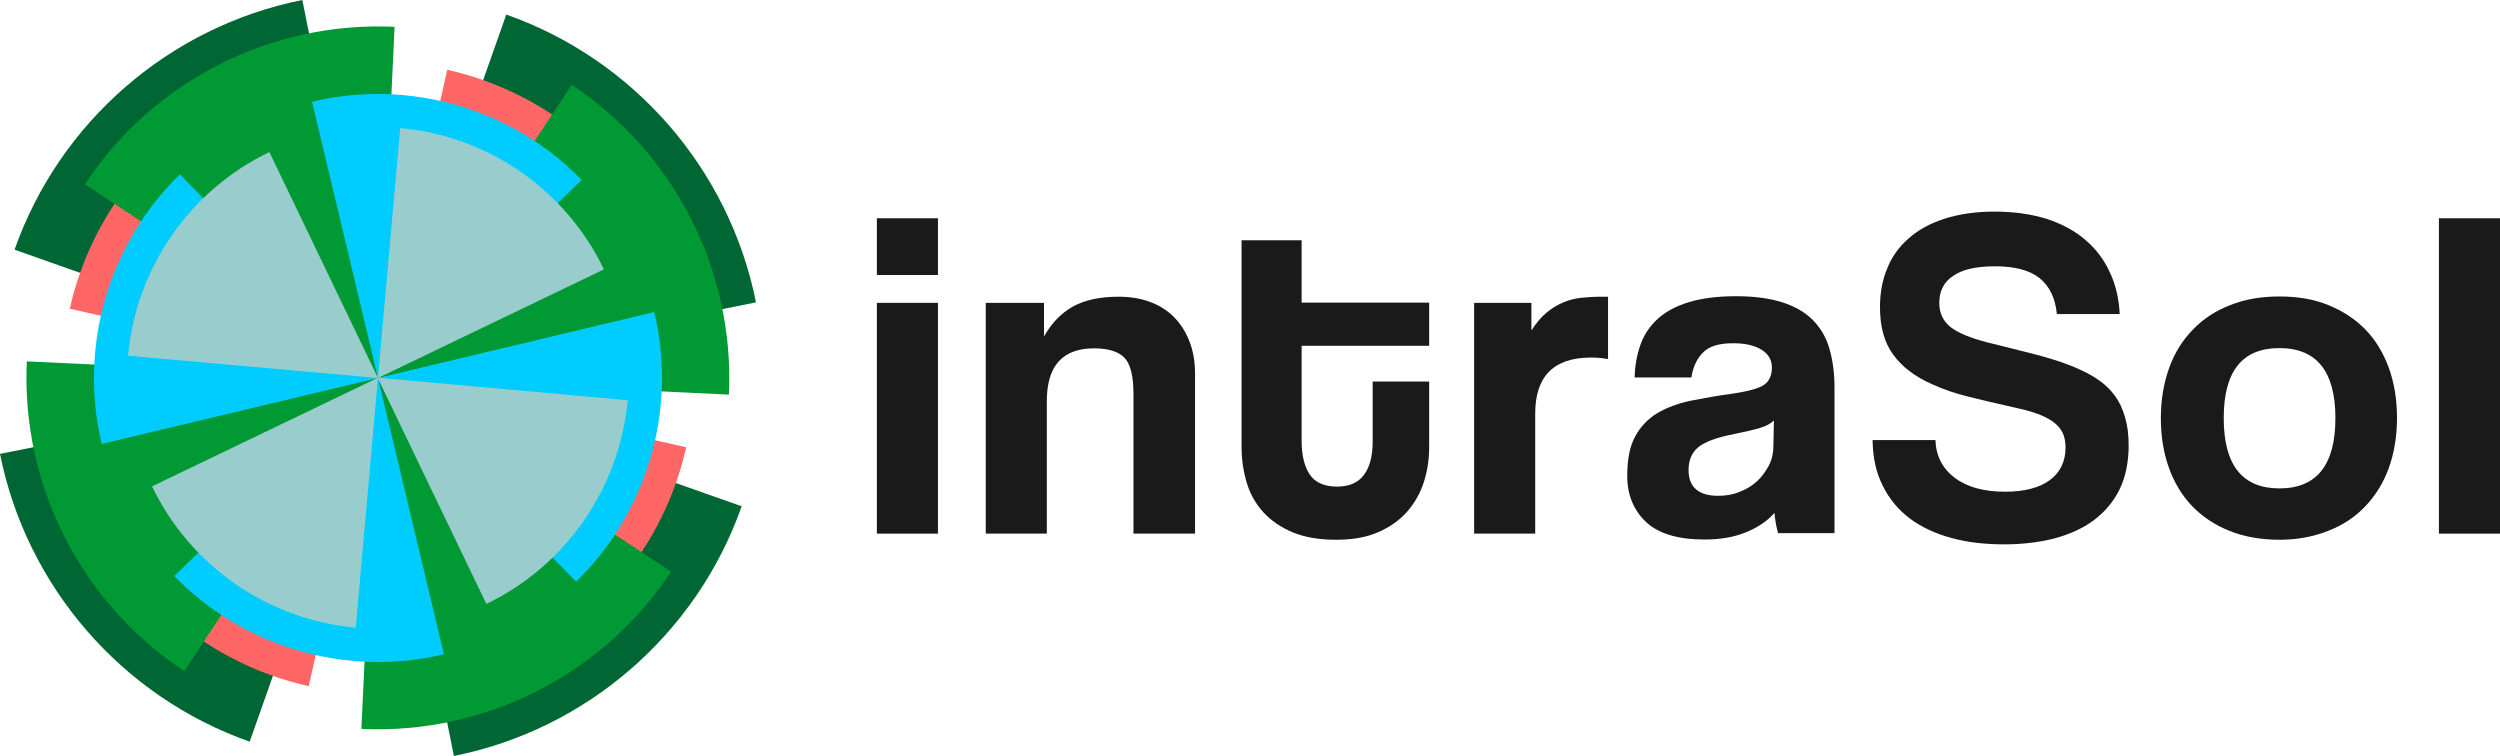
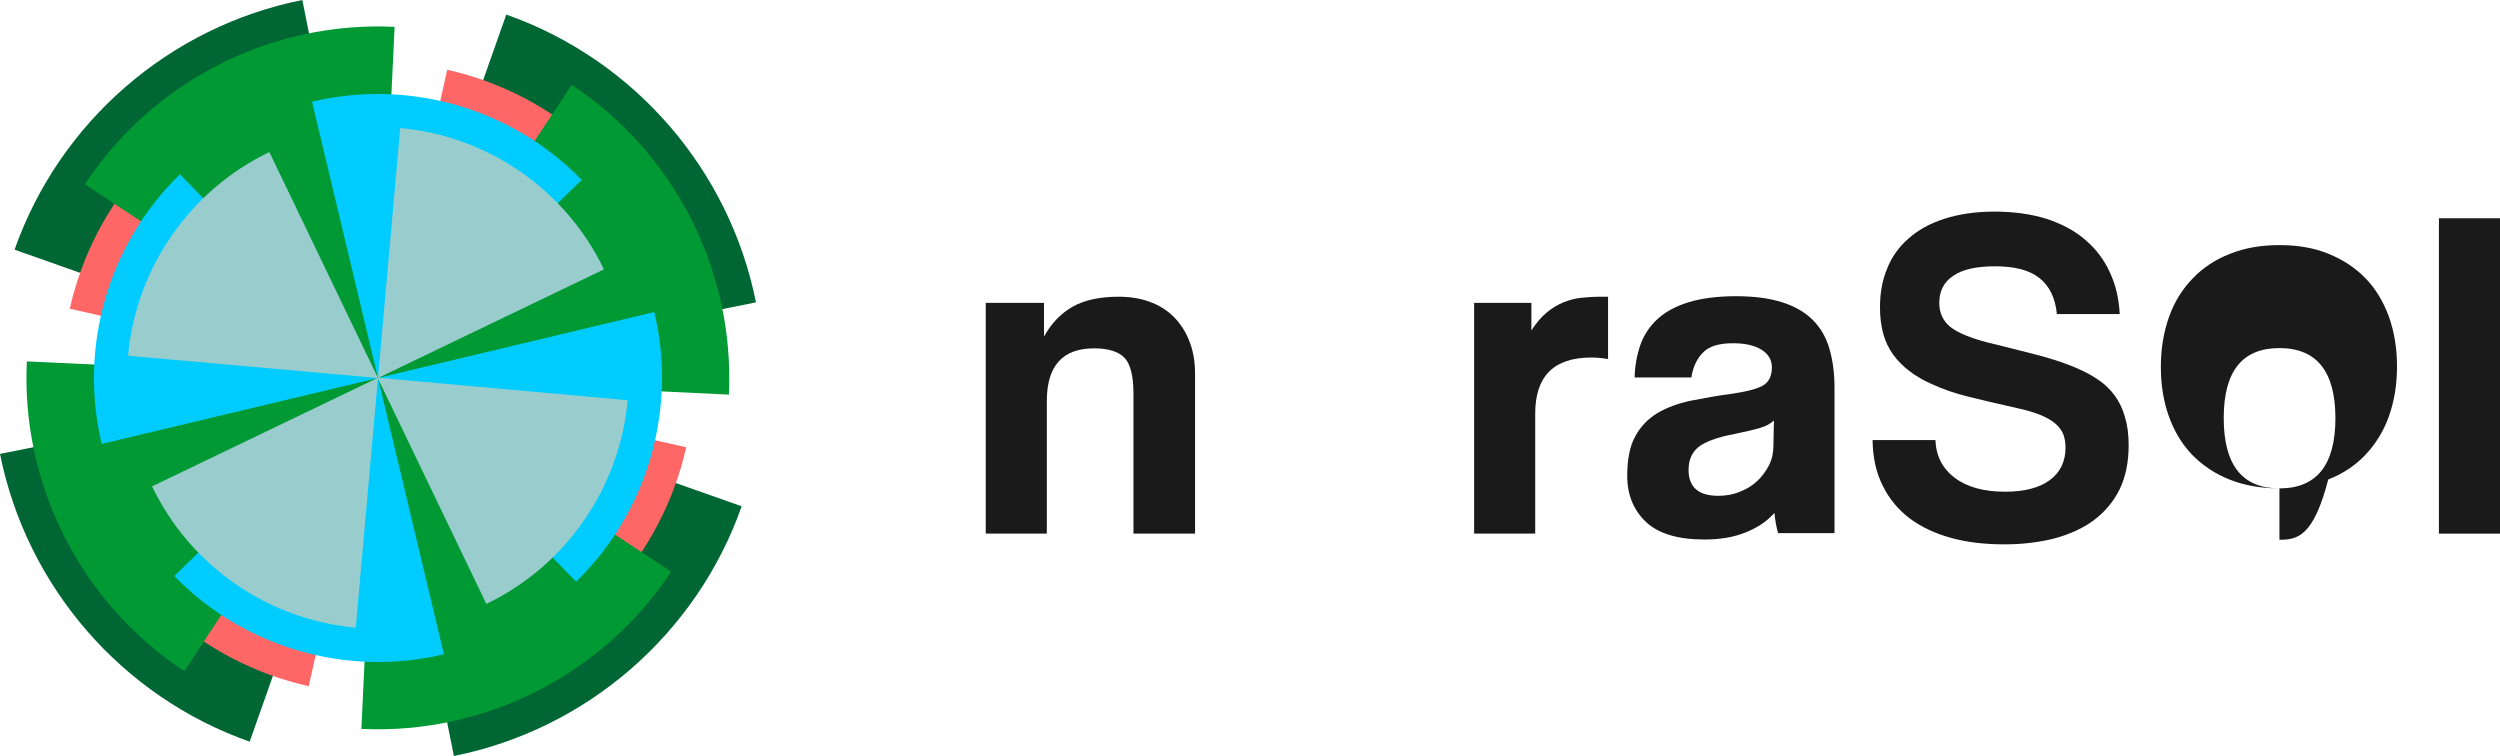
<svg xmlns="http://www.w3.org/2000/svg" version="1.1" id="Capa_1" x="0px" y="0px" viewBox="0 0 978.2 295.8" style="enable-background:new 0 0 978.2 295.8;" xml:space="preserve">
  <style type="text/css">
	.st0{fill-rule:evenodd;clip-rule:evenodd;fill:#006633;}
	.st1{fill-rule:evenodd;clip-rule:evenodd;fill:#FF6666;}
	.st2{fill-rule:evenodd;clip-rule:evenodd;fill:#009933;}
	.st3{fill-rule:evenodd;clip-rule:evenodd;fill:#00CCFF;}
	.st4{fill-rule:evenodd;clip-rule:evenodd;fill:#99CCCC;}
	.st5{fill:#1A1A1A;}
</style>
  <g>
    <path class="st0" d="M198.1,5.7c50,17.6,87.3,60.6,97.7,112.6l-147.9,29.6v0L97.7,290.2c-50-17.6-87.3-60.6-97.7-112.6l147.9-29.6   L118.3,0c-52,10.4-95,47.7-112.6,97.7l142.2,50.2L198.1,5.7L198.1,5.7z M290.2,198.1c-17.6,50-60.6,87.3-112.6,97.7l-29.6-147.9v0   L290.2,198.1L290.2,198.1z" />
    <path class="st1" d="M175,27.3c42.4,9.5,77,40.9,90.4,82.2l-117.5,38.4l0,0l-27.1,120.6c-42.4-9.5-77-40.9-90.4-82.2l117.5-38.4   L109.5,30.4c-41.3,13.5-72.7,48-82.2,90.4l120.6,27.1L175,27.3L175,27.3z M268.5,175c-9.5,42.4-40.9,77-82.2,90.4l-38.4-117.5l0,0   L268.5,175L268.5,175z" />
    <path class="st2" d="M223.7,33.2c40.3,26.6,63.8,72.9,61.5,121.2l-137.4-6.5l0,0L72.1,262.6C31.7,236,8.2,189.7,10.5,141.4   l137.4,6.5l6.5-137.4C106.1,8.2,59.8,31.7,33.2,72.1l114.7,75.8L223.7,33.2L223.7,33.2z M262.6,223.7   c-26.6,40.3-72.9,63.8-121.2,61.5l6.5-137.4l0,0L262.6,223.7L262.6,223.7z" />
    <path class="st3" d="M256,122.1c9.1,38-2.6,78.3-30.6,105.5l-77.5-79.7h0L39.8,173.7c-9.1-38,2.6-78.3,30.6-105.5l77.5,79.7   l79.7-77.5c-27.2-28-67.5-39.7-105.5-30.6l25.8,108.1L256,122.1L256,122.1z M173.7,256c-38,9.1-78.3-2.6-105.5-30.6l79.7-77.5h0   L173.7,256L173.7,256z" />
    <path class="st4" d="M245.6,156.6c-3.1,34.3-24.2,64.8-55.3,79.7l-42.5-88.4l0,0l-97.7-8.7c3.1-34.3,24.2-64.8,55.3-79.7l42.5,88.4   l88.4-42.5c-14.9-31.1-45.3-52.2-79.7-55.3l-8.7,97.7L245.6,156.6L245.6,156.6z M139.2,245.6c-34.4-3.1-64.8-24.2-79.7-55.3   l88.4-42.5l0,0L139.2,245.6L139.2,245.6z" />
-     <path class="st5" d="M343.1,208.8v-90.3h23.9v90.3H343.1L343.1,208.8z M343.1,107.6V85.4h23.9v22.2H343.1L343.1,107.6z" />
    <path class="st5" d="M443.5,208.8v-54.7c0-7-1.2-11.7-3.5-14.1c-2.3-2.4-6.3-3.7-11.9-3.7c-12.4,0-18.5,6.9-18.5,20.7v51.8h-23.9   v-90.3h22.8v13.2c2.8-5.1,6.5-9,11.2-11.7c4.7-2.6,10.6-3.9,18-3.9c4.3,0,8.3,0.6,11.9,1.9c3.7,1.3,6.8,3.2,9.5,5.8   c2.6,2.6,4.7,5.7,6.2,9.5c1.5,3.7,2.3,8,2.3,12.9v62.6H443.5L443.5,208.8z" />
-     <path class="st5" d="M537,149.3h22.2V175c0,4.8-0.7,9.3-2.1,13.7c-1.4,4.3-3.6,8.2-6.6,11.6c-3,3.4-6.8,6-11.4,8   c-4.6,2-10.1,2.9-16.4,2.9c-6.6,0-12.2-1-16.9-2.9c-4.7-2-8.5-4.6-11.5-7.9c-3-3.3-5.2-7.2-6.5-11.6c-1.3-4.4-2-9.1-2-14V94h23.5   v24.4h49.9v16.9h-49.9v37.1c0,5.8,1.1,10.2,3.2,13.3c2.1,3.1,5.7,4.7,10.6,4.7c4.8,0,8.3-1.5,10.6-4.6c2.3-3.1,3.4-7.4,3.4-13   V149.3L537,149.3z" />
    <path class="st5" d="M576.8,208.8v-90.3h22.4v10.8c2-3.1,4-5.4,6.2-7.2c2.1-1.7,4.3-3,6.6-3.9c2.3-0.9,4.6-1.5,6.9-1.7   c2.3-0.2,4.7-0.4,7.2-0.4h3.1v24.4c-2.2-0.4-4.4-0.6-6.6-0.6c-14.6,0-21.9,7.3-21.9,21.9v47H576.8L576.8,208.8z" />
    <path class="st5" d="M694.1,164.5c-1.2,1.2-3,2.2-5.3,2.9c-2.3,0.7-5.7,1.5-10.1,2.4c-6.9,1.3-11.6,3.1-14.1,5.1   c-2.6,2.1-3.9,5.1-3.9,9c0,6.7,3.9,10.1,11.6,10.1c3.1,0,5.9-0.5,8.5-1.6c2.6-1,4.9-2.4,6.8-4.2c1.9-1.8,3.4-3.9,4.6-6.2   c1.2-2.4,1.7-4.9,1.7-7.6L694.1,164.5L694.1,164.5z M695.8,208.8c-0.7-2.3-1.2-5-1.5-8.1c-2.8,3.2-6.5,5.7-11.2,7.6   c-4.7,1.9-10,2.8-16.2,2.8c-10.4,0-18-2.3-22.9-6.9c-4.8-4.6-7.3-10.6-7.3-17.9c0-6.5,1-11.7,3.1-15.5c2.1-3.9,5-6.9,8.6-9.1   c3.7-2.2,8-3.8,13.1-4.9c5.1-1,10.6-2,16.6-2.8c6-0.9,10-2,12.1-3.4c2.1-1.4,3.1-3.7,3.1-6.9c0-2.9-1.4-5.2-4.1-6.9   c-2.8-1.7-6.5-2.5-11.1-2.5c-5.5,0-9.5,1.2-11.8,3.7c-2.4,2.4-3.9,5.7-4.5,9.7h-22.2c0.1-4.7,0.9-8.9,2.3-12.9   c1.4-3.9,3.7-7.3,6.8-10.1c3.1-2.8,7.2-5,12.2-6.5c5-1.5,11.1-2.3,18.4-2.3c7.1,0,13.1,0.8,18.1,2.4c5,1.6,8.9,3.9,11.9,6.9   c3,3,5.2,6.7,6.5,11.2c1.3,4.5,2,9.5,2,15.1v57.1H695.8L695.8,208.8z" />
    <path class="st5" d="M804.8,122.8c-0.6-6.2-2.9-10.9-6.8-14c-3.9-3.1-9.7-4.6-17.4-4.6c-7.2,0-12.7,1.2-16.3,3.7   c-3.7,2.4-5.5,6-5.5,10.6c0,3.9,1.4,7,4.3,9.4c2.9,2.3,7.7,4.3,14.6,6.1c7,1.7,13.6,3.4,19.9,5c6.3,1.7,11.7,3.5,16.2,5.6   c2.7,1.2,5.2,2.6,7.5,4.2c2.3,1.6,4.3,3.5,6.1,5.9c1.7,2.3,3.1,5.1,4,8.3c1,3.2,1.5,6.9,1.5,11.2c0,6.7-1.2,12.5-3.6,17.4   c-2.4,4.8-5.8,8.8-10.1,12c-4.3,3.2-9.5,5.5-15.4,7.1c-5.9,1.5-12.5,2.3-19.6,2.3c-7.6,0-14.5-0.8-20.7-2.5   c-6.2-1.7-11.6-4.2-16.2-7.6c-4.5-3.4-8.1-7.7-10.6-12.8c-2.6-5.1-3.9-11-4-17.9h24.6c0.2,6.2,2.8,11.2,7.6,14.8   c4.8,3.6,11.4,5.4,19.6,5.4c7.6,0,13.4-1.5,17.5-4.5c4.1-3,6.2-7.3,6.2-12.8c0-1.8-0.3-3.5-0.8-5c-0.6-1.5-1.5-2.8-2.9-4.1   c-1.4-1.3-3.3-2.4-5.8-3.5c-2.4-1-5.6-2-9.4-2.8c-7.6-1.7-14-3.2-19.2-4.5c-5.2-1.3-9.9-2.9-14.2-4.9c-6.6-2.9-11.7-6.8-15.1-11.5   c-3.5-4.7-5.2-10.9-5.2-18.6c0-5.5,0.9-10.6,2.8-15.1c1.8-4.6,4.6-8.5,8.4-11.8c3.7-3.3,8.4-5.9,14-7.7c5.6-1.8,12.1-2.8,19.6-2.8   c7.7,0,14.6,1,20.6,2.9c6,2,11,4.7,15.1,8.3c4.1,3.5,7.3,7.8,9.5,12.7c2.3,4.9,3.5,10.3,3.8,16.2H804.8L804.8,122.8z" />
-     <path class="st5" d="M891.9,191.1c14.6,0,21.9-9.2,21.9-27.5c0-18.2-7.3-27.4-21.9-27.4c-14.6,0-21.8,9.1-21.8,27.4   C870.1,182,877.4,191.1,891.9,191.1L891.9,191.1z M891.9,211.2c-7.3,0-13.9-1.2-19.6-3.5c-5.8-2.3-10.6-5.6-14.6-9.7   c-4-4.2-7-9.2-9.1-15.1c-2.1-5.9-3.1-12.3-3.1-19.3c0-7.1,1.1-13.6,3.2-19.5c2.1-5.9,5.2-10.9,9.3-15.1c4-4.2,8.9-7.4,14.6-9.6   c5.7-2.3,12.1-3.4,19.4-3.4c7.1,0,13.5,1.1,19.1,3.4c5.6,2.3,10.4,5.4,14.4,9.5c4,4.1,7,9.1,9.2,15c2.1,5.9,3.2,12.4,3.2,19.6   c0,7.2-1.1,13.7-3.2,19.6c-2.1,5.8-5.2,10.8-9.2,15c-4,4.2-8.8,7.4-14.5,9.6C905.2,210,898.9,211.2,891.9,211.2L891.9,211.2z" />
+     <path class="st5" d="M891.9,191.1c14.6,0,21.9-9.2,21.9-27.5c0-18.2-7.3-27.4-21.9-27.4c-14.6,0-21.8,9.1-21.8,27.4   C870.1,182,877.4,191.1,891.9,191.1L891.9,191.1z c-7.3,0-13.9-1.2-19.6-3.5c-5.8-2.3-10.6-5.6-14.6-9.7   c-4-4.2-7-9.2-9.1-15.1c-2.1-5.9-3.1-12.3-3.1-19.3c0-7.1,1.1-13.6,3.2-19.5c2.1-5.9,5.2-10.9,9.3-15.1c4-4.2,8.9-7.4,14.6-9.6   c5.7-2.3,12.1-3.4,19.4-3.4c7.1,0,13.5,1.1,19.1,3.4c5.6,2.3,10.4,5.4,14.4,9.5c4,4.1,7,9.1,9.2,15c2.1,5.9,3.2,12.4,3.2,19.6   c0,7.2-1.1,13.7-3.2,19.6c-2.1,5.8-5.2,10.8-9.2,15c-4,4.2-8.8,7.4-14.5,9.6C905.2,210,898.9,211.2,891.9,211.2L891.9,211.2z" />
    <polygon class="st5" points="954.3,208.8 954.3,85.4 978.2,85.4 978.2,208.8 954.3,208.8  " />
  </g>
</svg>